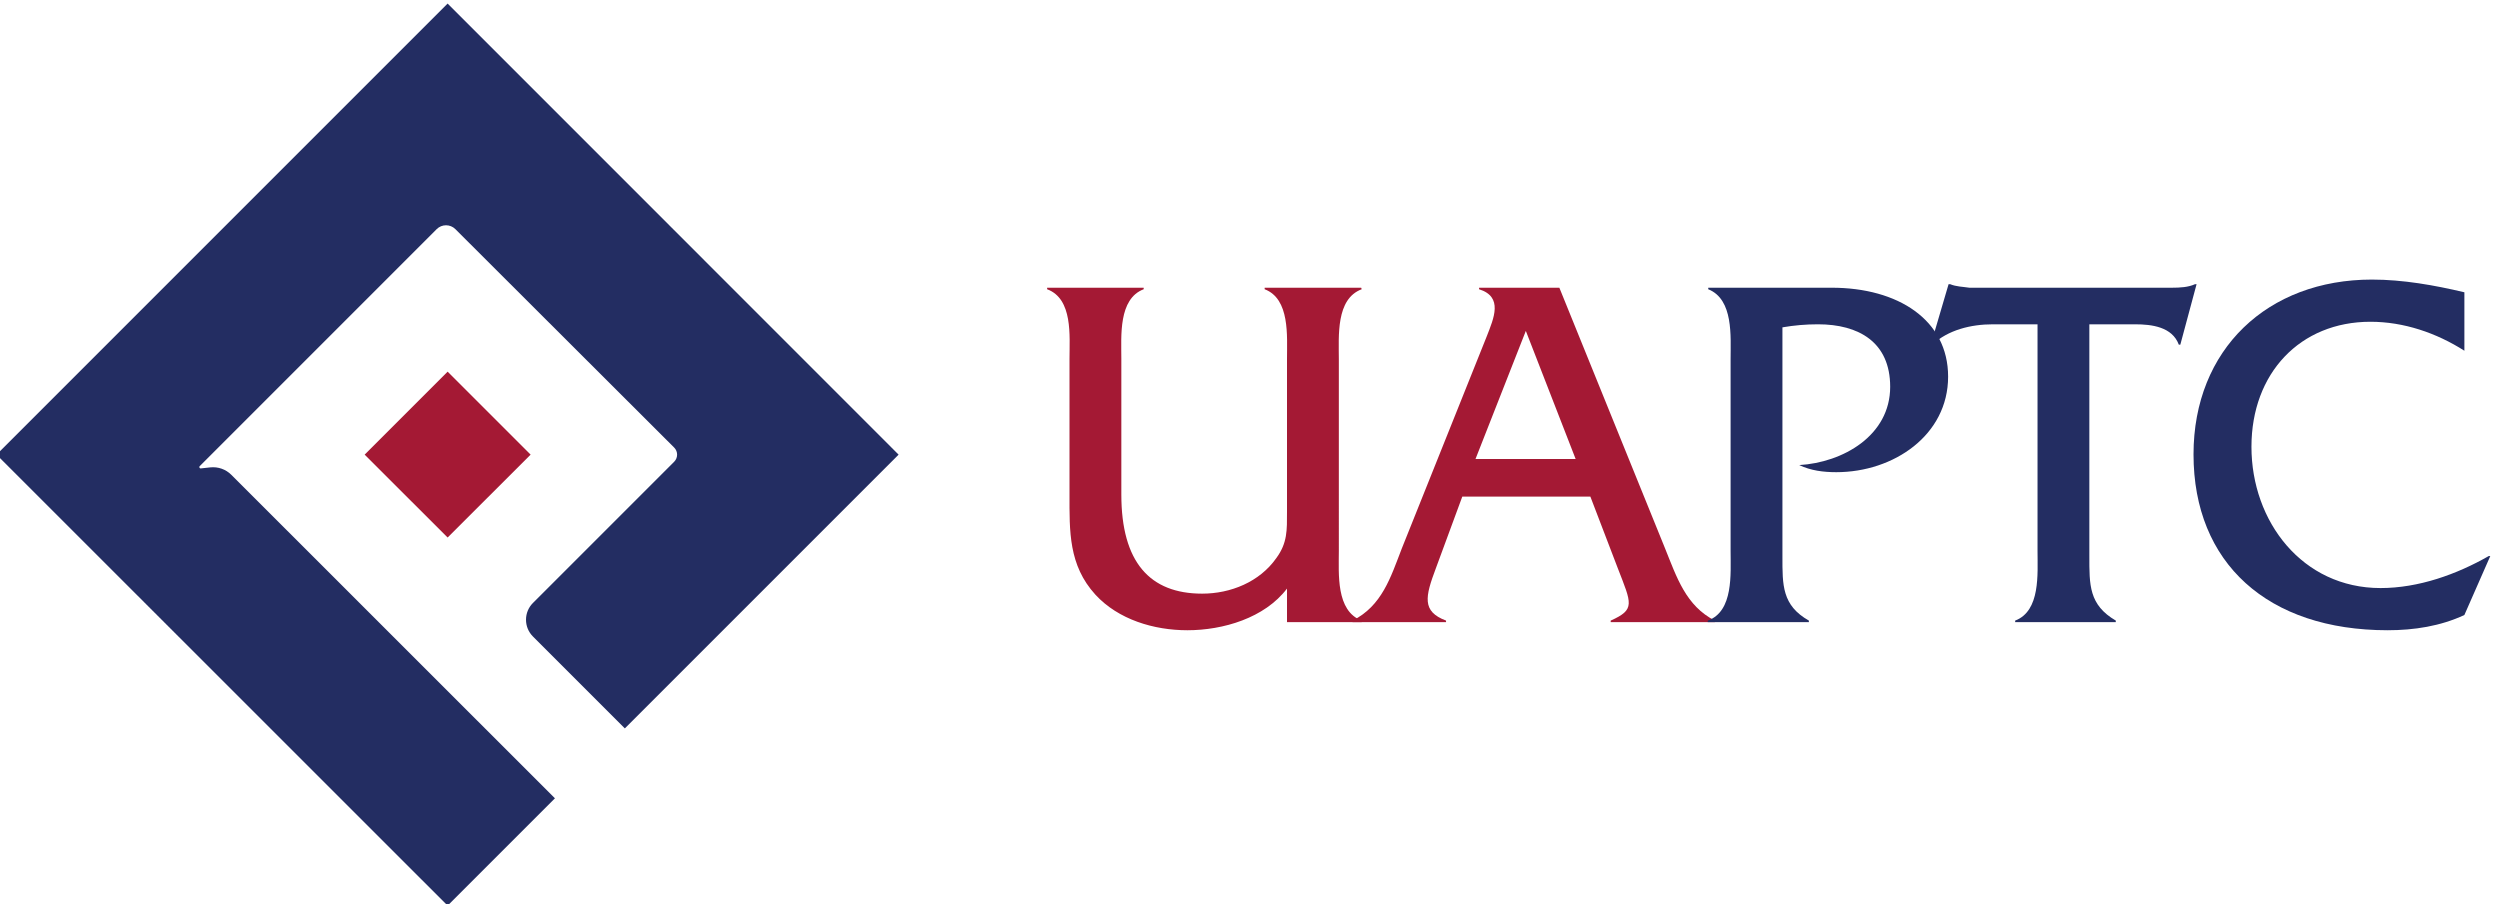
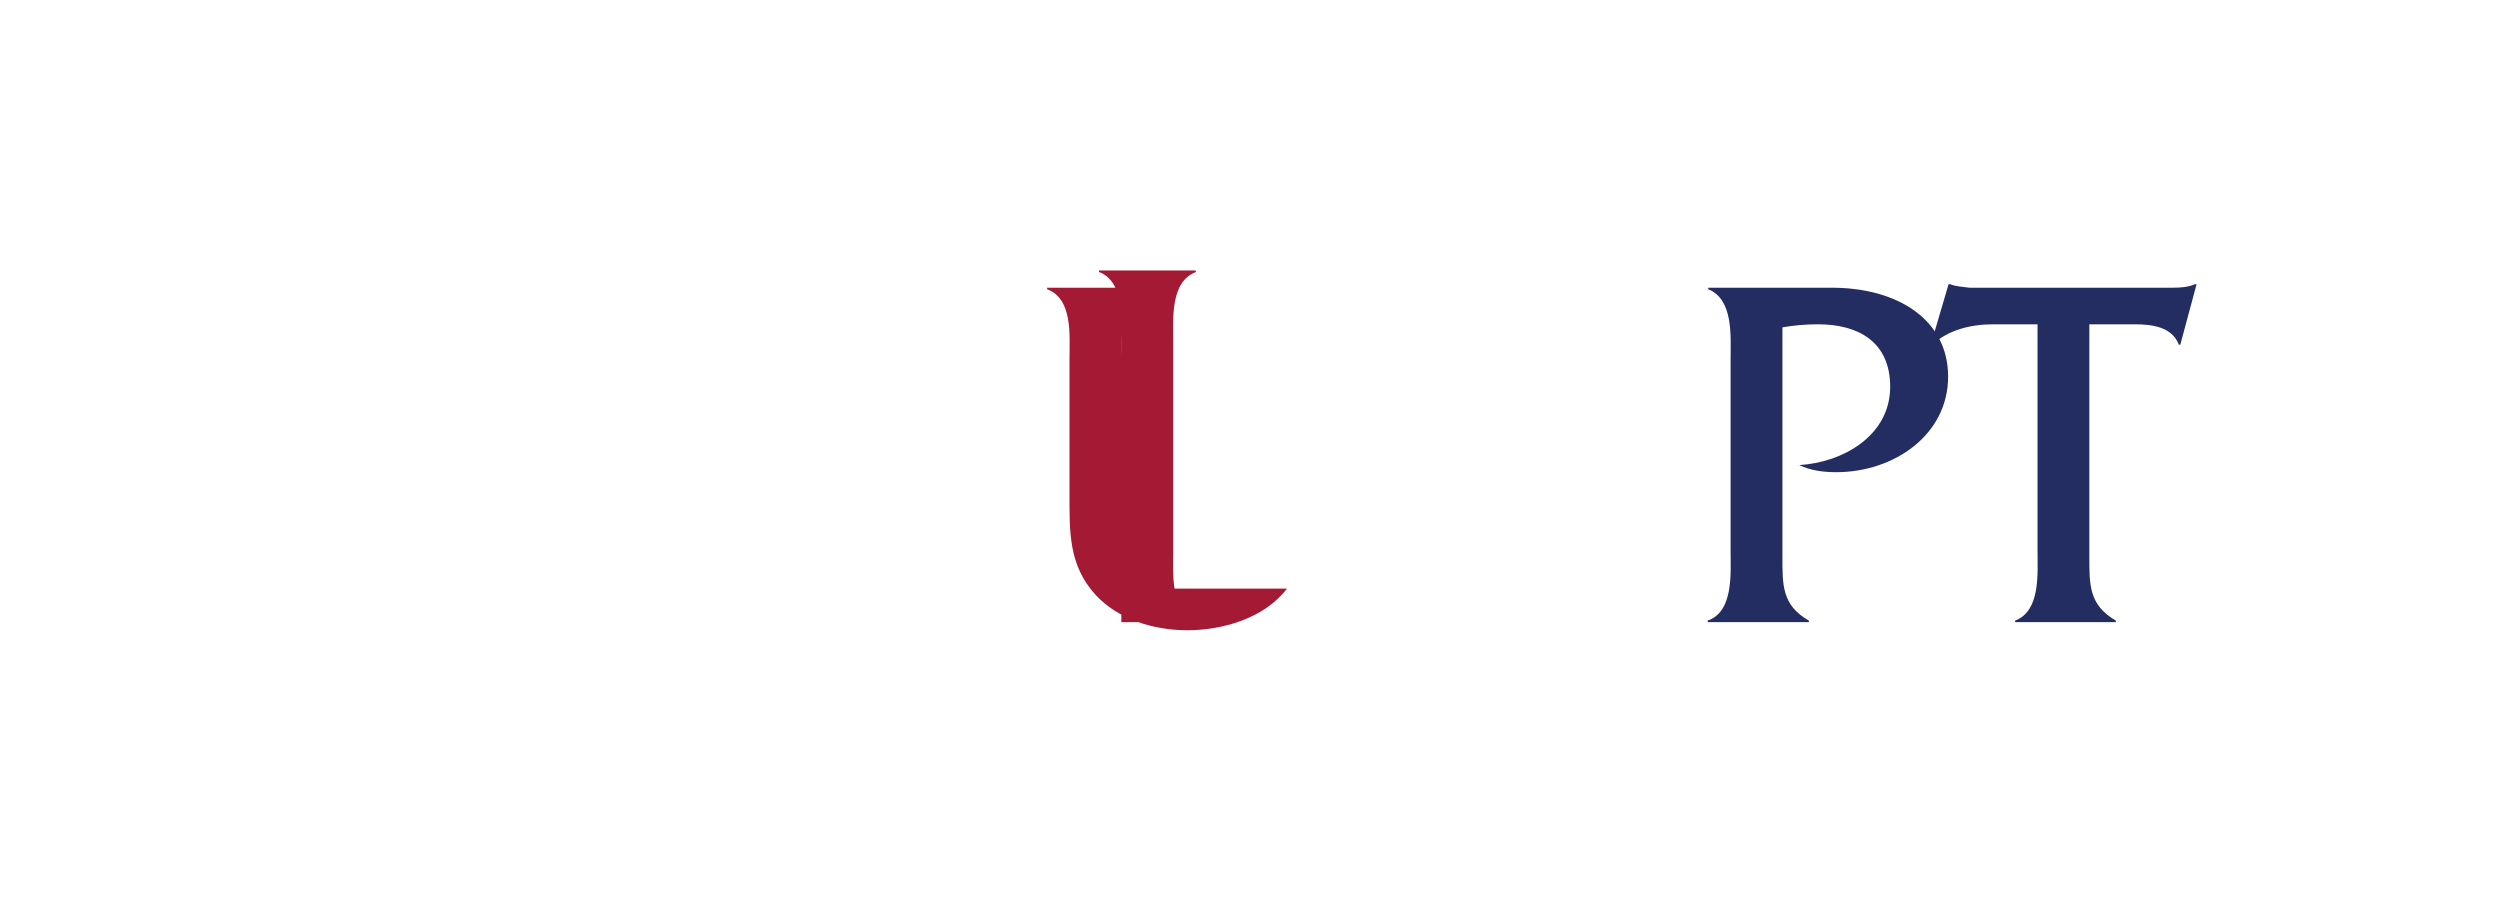
<svg xmlns="http://www.w3.org/2000/svg" version="1.1" id="svg1" width="357.904" height="129.464" viewBox="0 0 357.904 129.464">
  <defs id="defs1" />
  <g id="g1" transform="translate(-197.543,-84.229)">
    <g id="group-R5">
-       <path id="path2" d="m 1967.11,1132.06 -89.32,-89.33 89.32,-89.199 89.34,89.199 -89.34,89.33" style="fill:#a41934;fill-opacity:1;fill-rule:nonzero;stroke:none" transform="matrix(0.133,0,0,-0.133,0,288)" />
-       <path id="path3" d="m 2058.97,883.109 c -4.83,-4.839 -7.49,-11.25 -7.49,-18.078 0,-6.84 2.66,-13.25 7.49,-18.07 l 98.9,-98.902 294.67,294.671 -485.43,485.55 -485.54,-485.55 485.54,-485.429 115.51,115.508 -348.35,348.231 c -6,5.99 -14.3,8.88 -22.69,7.98 l -10.1,-1.1 c -0.23,-0.02 -1.03,-0.11 -1.47,0.82 -0.44,0.93 0.1,1.48 0.28,1.66 l 255.01,255.05 c 5.53,5.56 14.58,5.57 20.13,0.04 l 235.54,-235.14 c 4.2,-4.2 4.2,-11.04 0,-15.24 l -152,-152.001" style="fill:#232d62;fill-opacity:1;fill-rule:nonzero;stroke:none" transform="matrix(0.133,0,0,-0.133,0,288)" />
-       <path id="path4" d="m 2870.62,898.57 c -24.06,-31.718 -68.93,-44.851 -107.21,-44.851 -36.11,0 -74.39,11.492 -99.02,38.293 -28.98,31.726 -27.89,68.379 -27.89,107.769 v 146.049 c 0,24.62 3.83,64.55 -24.08,74.94 v 1.64 h 103.94 v -1.64 c -27.34,-10.39 -24.06,-50.32 -24.06,-74.94 V 999.781 c 0,-72.761 30.62,-106.672 86.97,-106.672 30.63,0 61.82,12.571 79.87,38.289 12.03,16.403 11.48,30.082 11.48,49.774 v 164.658 c 0,24.62 3.28,64.55 -24.06,74.94 v 1.64 h 103.92 l 0.55,-1.64 c -27.89,-10.39 -24.61,-50.32 -24.61,-75.49 V 939.051 c 0,-24.621 -3.28,-64.551 24.61,-74.942 v -1.64 h -80.41 v 36.101" style="fill:#a41934;fill-opacity:1;fill-rule:nonzero;stroke:none" transform="matrix(0.133,0,0,-0.133,0,288)" />
-       <path id="path5" d="m 3127.69,1175.92 -54.16,-137.85 h 107.77 z m -68.38,-178.33 -28.44,-77.129 c -11.5,-30.641 -15.33,-46.5 10.94,-56.352 v -1.64 h -100.66 v 1.64 c 31.74,15.86 41.03,46.5 53.06,77.68 l 91.35,228.111 c 7.66,19.69 18.07,42.67 -8.2,50.87 v 1.64 h 86.42 l 113.79,-280.621 c 12.58,-31.18 22.43,-61.82 53.62,-77.68 v -1.64 h -112.15 v 1.64 c 26.81,12.032 22.44,18.063 7.65,56.352 l -29.53,77.129 h -137.85" style="fill:#a41934;fill-opacity:1;fill-rule:nonzero;stroke:none" transform="matrix(0.133,0,0,-0.133,0,288)" />
+       <path id="path4" d="m 2870.62,898.57 c -24.06,-31.718 -68.93,-44.851 -107.21,-44.851 -36.11,0 -74.39,11.492 -99.02,38.293 -28.98,31.726 -27.89,68.379 -27.89,107.769 v 146.049 c 0,24.62 3.83,64.55 -24.08,74.94 v 1.64 h 103.94 v -1.64 c -27.34,-10.39 -24.06,-50.32 -24.06,-74.94 V 999.781 v 164.658 c 0,24.62 3.28,64.55 -24.06,74.94 v 1.64 h 103.92 l 0.55,-1.64 c -27.89,-10.39 -24.61,-50.32 -24.61,-75.49 V 939.051 c 0,-24.621 -3.28,-64.551 24.61,-74.942 v -1.64 h -80.41 v 36.101" style="fill:#a41934;fill-opacity:1;fill-rule:nonzero;stroke:none" transform="matrix(0.133,0,0,-0.133,0,288)" />
      <path id="path6" d="m 3456.97,1222.41 c 71.11,0 125.27,-34.46 125.27,-95.72 0,-62.91 -58.53,-102.84 -120.35,-102.84 -13.67,0 -27.34,1.64 -39.92,7.65 47.03,2.74 97.91,31.73 97.91,84.24 0,48.15 -33.93,67.29 -77.68,67.29 -13.12,0 -25.72,-1.1 -38.3,-3.28 V 933.039 c 0,-30.641 -0.55,-52.508 28.46,-68.93 v -1.64 h -108.87 v 1.64 c 27.89,9.852 24.61,50.321 24.61,74.942 v 206.229 c 0,24.62 3.28,64.56 -24.06,75.49 v 1.64 h 132.93" style="fill:#232d62;fill-opacity:1;fill-rule:nonzero;stroke:none" transform="matrix(0.133,0,0,-0.133,0,288)" />
      <path id="path7" d="m 3734.27,933.582 c 0,-31.184 -0.54,-52.512 28.46,-69.473 v -1.64 h -108.32 v 1.64 c 27.36,10.391 24.08,50.321 24.08,74.942 v 243.979 h -48.14 c -23.52,0 -48.15,-6.02 -65.1,-21.88 h -1.64 l 19.14,65.09 h 1.64 c 6.56,-2.73 13.67,-2.73 20.8,-3.83 h 217.72 c 9.29,0 18.04,0.55 25.15,3.83 h 1.64 l -17.5,-65.09 h -1.64 c -7.11,19.14 -29,21.88 -47.05,21.88 h -49.24 V 933.582" style="fill:#232d62;fill-opacity:1;fill-rule:nonzero;stroke:none" transform="matrix(0.133,0,0,-0.133,0,288)" />
-       <path id="path8" d="m 4137.96,1154.58 c -30.07,19.15 -65.09,31.18 -101.19,31.18 -75.49,0 -128.01,-55.24 -128.01,-134.57 0,-80.409 54.71,-152.069 138.95,-152.069 41.02,0 82.05,14.77 116.5,34.461 h 1.64 l -27.89,-63.453 c -25.7,-12.027 -54.16,-16.41 -82.59,-16.41 -129.11,0 -208.97,72.211 -208.97,189.271 0,113.23 79.86,188.18 192.01,188.18 33.36,0 67.29,-6.02 99.55,-13.68 v -62.91" style="fill:#232d62;fill-opacity:1;fill-rule:nonzero;stroke:none" transform="matrix(0.133,0,0,-0.133,0,288)" />
    </g>
  </g>
</svg>